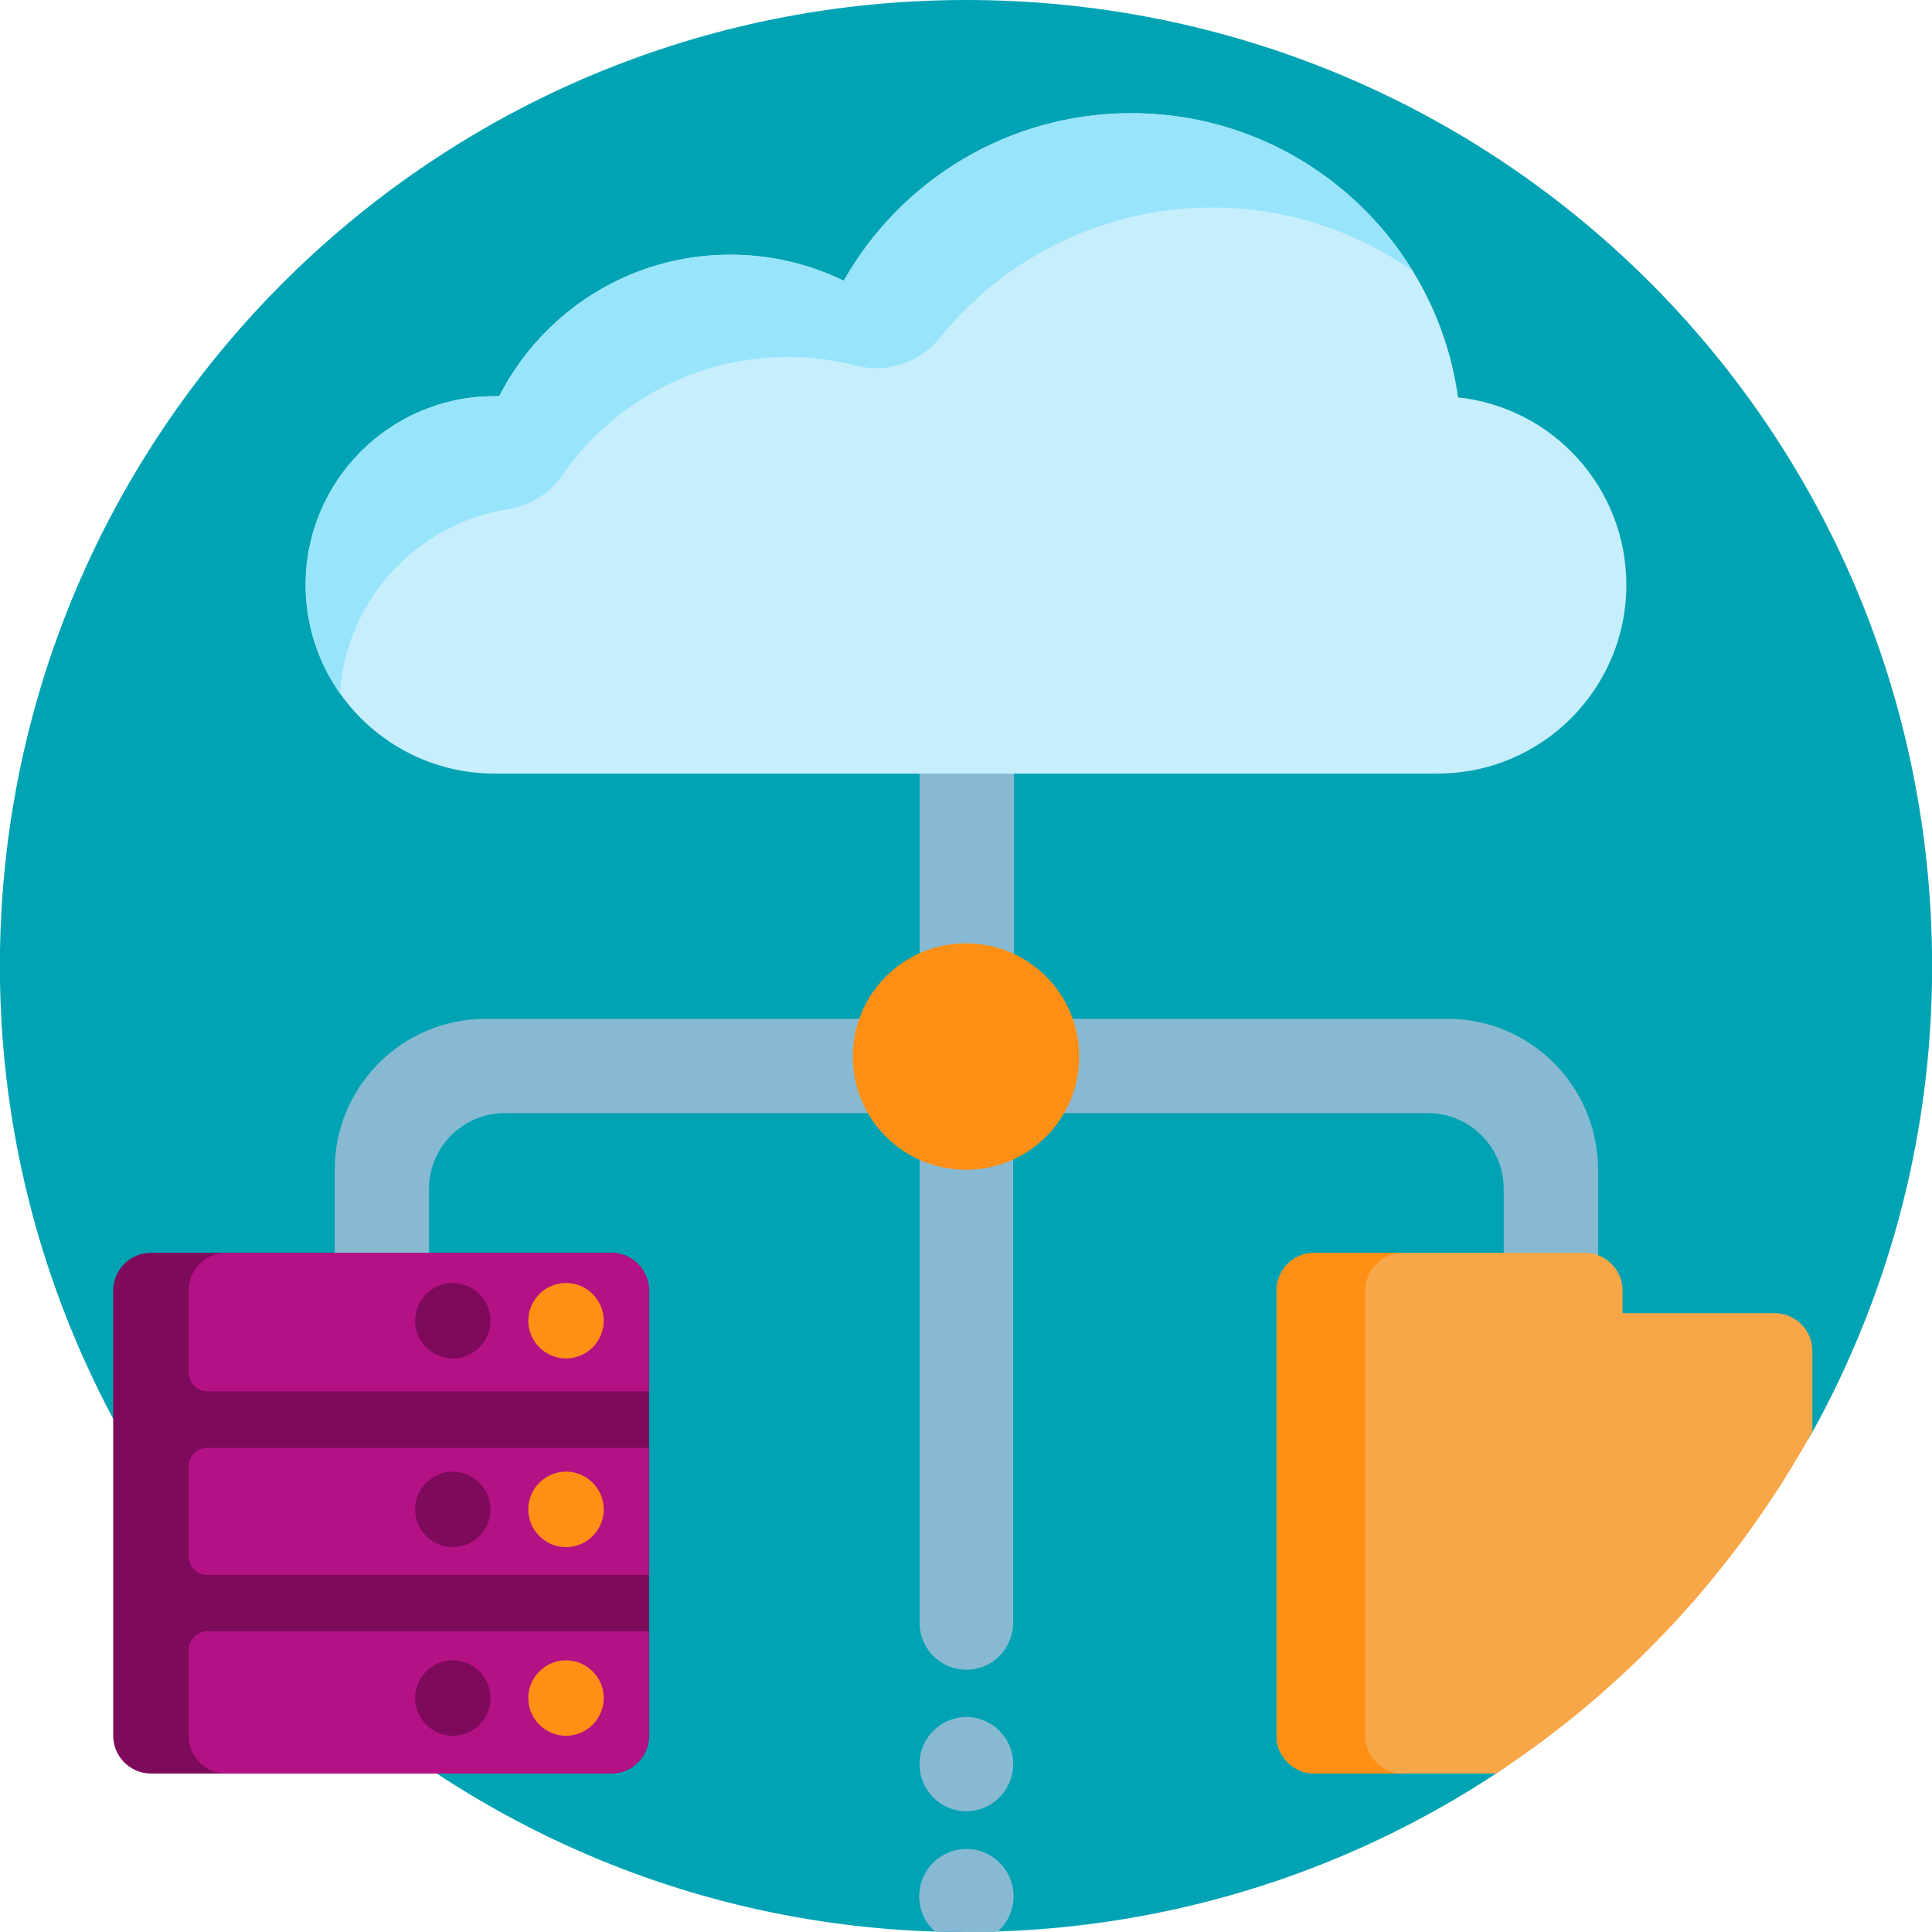
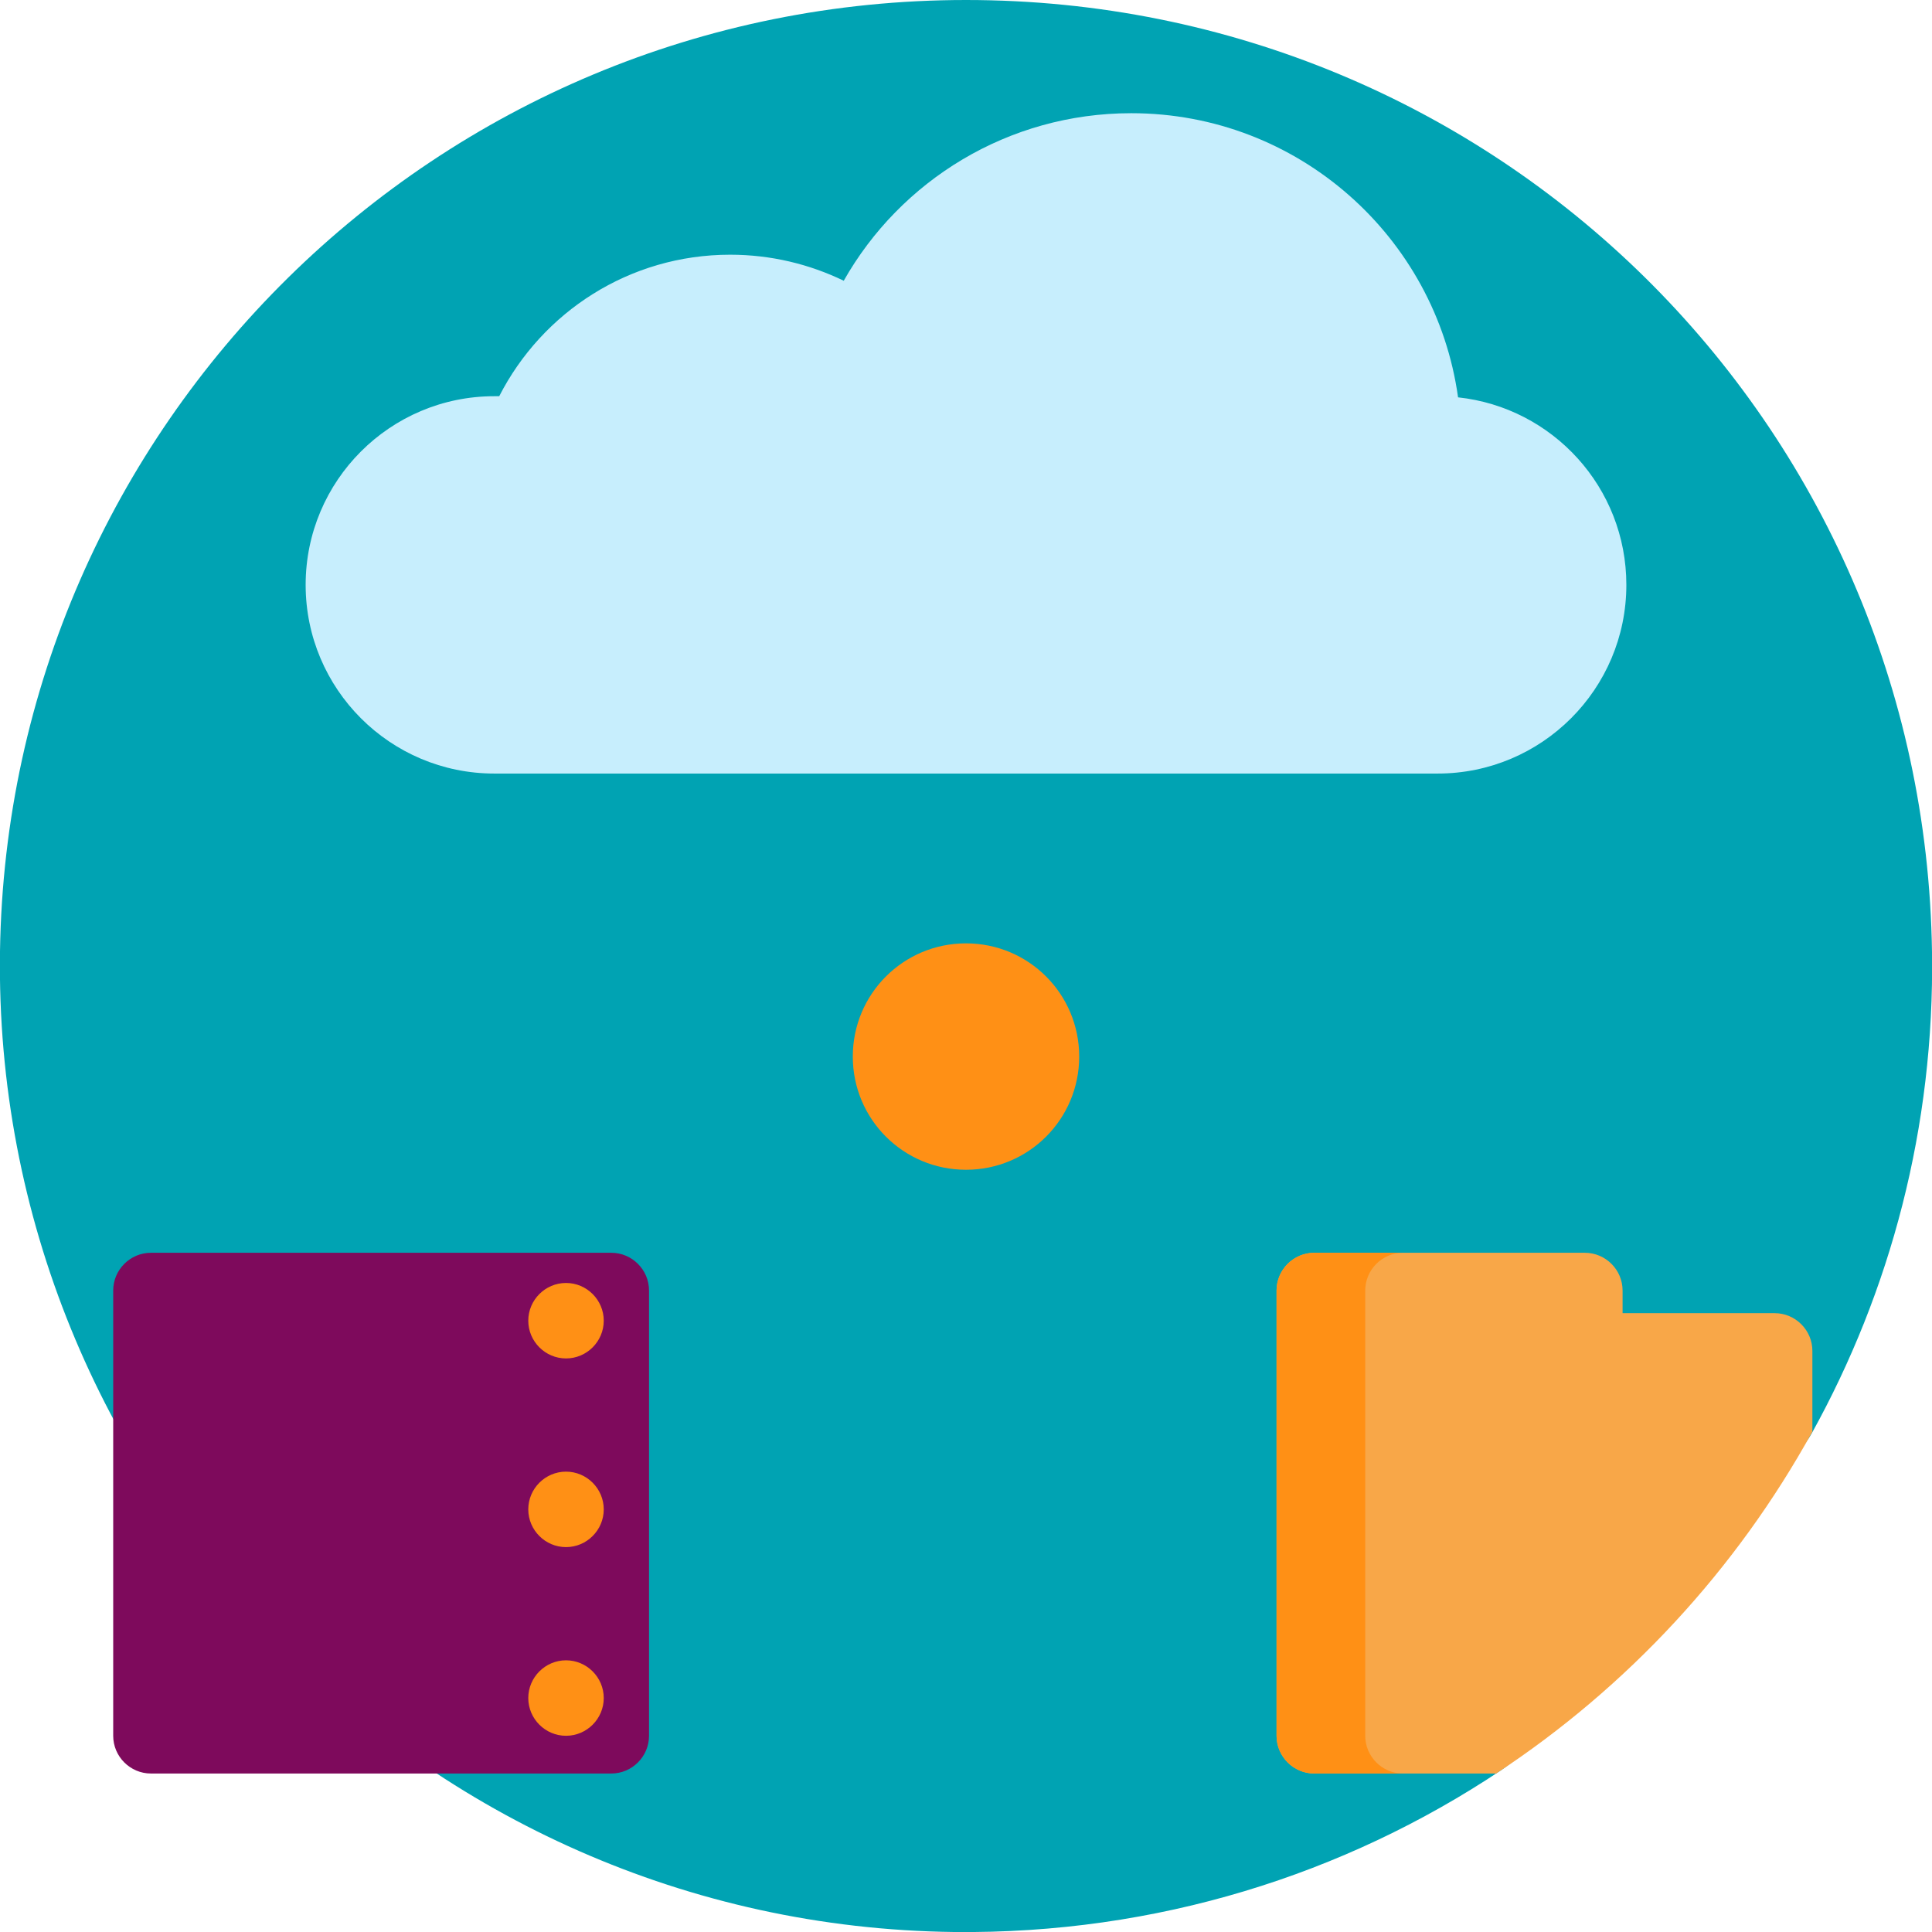
<svg xmlns="http://www.w3.org/2000/svg" xml:space="preserve" style="enable-background:new 0 0 512 512;" viewBox="0 0 512 512" y="0px" x="0px" id="Layer_1" version="1.1">
  <style type="text/css">
	.st0{fill:#00A3B3;}
	.st1{fill:#88B9D3;}
	.st2{fill:#FF9015;}
	.st3{fill:#7E0A5C;}
	.st4{fill:#B41284;}
	.st5{fill:#C7EEFD;}
	.st6{fill:#98E5FB;}
	.st7{fill:#F8A748;}
</style>
  <path d="M397.7,469.2c-41.4,27.6-91.3,43.4-144.9,42.8C111.6,510.3-2.1,393.3,0,252.1C2.1,112.5,115.9,0,256,0  c140.4,0,254,111.9,256,252.3c0.7,46.3-11,89.9-31.9,127.6c-3.5,6.3-10.1,10.1-17.3,10.1c-29.1,0-52.8,23.6-52.8,52.8v3.4  C410,455.4,405.4,464.1,397.7,469.2z" class="st0" />
-   <path d="M423.5,310v60h-25v-55c0-11-9-20-20-20h-110v135c0,6.9-5.5,12.5-12.4,12.5c0,0,0,5.1,0,12.5  c6.9,0.1,12.4,5.6,12.4,12.5c0,6.9-5.6,12.5-12.4,12.5c0,3.4,0,6.8,0,10c6.9,0,12.5,5.6,12.5,12.5c0,3.7-1.6,7.1-4.2,9.4  c-2.8,0.1-5.5,0.1-8.3,0.1s-5.5-0.1-8.3-0.1c-2.6-2.3-4.2-5.6-4.2-9.4c0-6.9,5.6-12.5,12.5-12.5c0-3.2,0-6.6,0-10  c-6.9,0-12.4-5.6-12.4-12.5c0-6.9,5.5-12.4,12.4-12.5c0-7.4,0-12.5,0-12.5c-6.9,0-12.4-5.6-12.4-12.5V295h-110c-11,0-20,9-20,20v55  h-25v-60c0-22.1,17.9-40,40-40h115V90h25v180h115C405.6,270,423.5,287.9,423.5,310z" class="st1" />
  <path d="M286,280c0,16.6-13.4,30-30,30s-30-13.4-30-30s13.4-30,30-30S286,263.4,286,280z" class="st2" />
  <path d="M162,470H40c-5.5,0-10-4.5-10-10V342c0-5.5,4.5-10,10-10h122c5.5,0,10,4.5,10,10v118  C172,465.5,167.5,470,162,470z" class="st3" />
-   <path d="M50,437.3V460c0,5.5,4.5,10,10,10h102c5.5,0,10-4.5,10-10v-27.7H55C52.2,432.3,50,434.6,50,437.3z M120,440  c5.5,0,10,4.5,10,10s-4.5,10-10,10s-10-4.5-10-10S114.5,440,120,440z M50,388.7v23.7c0,2.8,2.2,5,5,5h117v-33.7H55  C52.2,383.7,50,385.9,50,388.7z M120,390c5.5,0,10,4.5,10,10s-4.5,10-10,10s-10-4.5-10-10S114.5,390,120,390z M162,332H60  c-5.5,0-10,4.5-10,10v21.7c0,2.8,2.2,5,5,5h117V342C172,336.5,167.5,332,162,332z M120,360c-5.5,0-10-4.5-10-10s4.5-10,10-10  s10,4.5,10,10S125.5,360,120,360z" class="st4" />
  <path d="M140,350c0-5.5,4.5-10,10-10s10,4.5,10,10s-4.5,10-10,10S140,355.5,140,350z M150,390c-5.5,0-10,4.5-10,10  s4.5,10,10,10s10-4.5,10-10S155.5,390,150,390z M150,440c-5.5,0-10,4.5-10,10s4.5,10,10,10s10-4.5,10-10S155.5,440,150,440z" class="st2" />
  <path d="M431,155c0,27.6-22.4,50-50,50H131c-27.6,0-50-22.4-50-50s22.4-50,50-50h1.3c11.4-22.3,34.5-37.5,61.2-37.5  c10.8,0,21,2.5,30.1,6.9c15-26.5,43.5-44.4,76.2-44.4c44.2,0,80.7,32.8,86.6,75.3C411.5,108,431,129.2,431,155z" class="st5" />
-   <path d="M130,135.9c-21.9,5.5-38.4,24.7-39.9,47.9c-5.7-8.1-9.1-18.1-9.1-28.8c0-27.6,22.4-50,50-50h1.3  c11.4-22.3,34.5-37.5,61.2-37.5c10.8,0,21,2.5,30.1,6.9c15-26.5,43.5-44.4,76.2-44.4c31.6,0,59.2,16.7,74.6,41.8  C359.3,61.2,341,55,321.2,55c-29.1,0-55.1,13.5-72.1,34.5c-5.3,6.6-14,9.5-22.2,7.4c-5.8-1.5-11.8-2.3-18.1-2.3  c-24.8,0-46.7,12.4-59.8,31.4c-3.5,5.1-9,8.3-15.2,9.1C132.4,135.4,131,135.6,130,135.9z" class="st6" />
  <path d="M480.3,379.4c-20.2,36.6-49,67.7-83.8,90.6h-48.2c-5.5,0-10-4.5-10-10V342c0-5.5,4.5-10,10-10H420  c5.5,0,10,4.5,10,10v6h40.3c5.5,0,10,4.5,10,10V379.4z" class="st7" />
  <path d="M371.8,470h-23.5c-5.5,0-10-4.5-10-10V342c0-5.5,4.5-10,10-10h23.5c-5.5,0-10,4.5-10,10v118  C361.8,465.5,366.3,470,371.8,470z" class="st2" />
</svg>